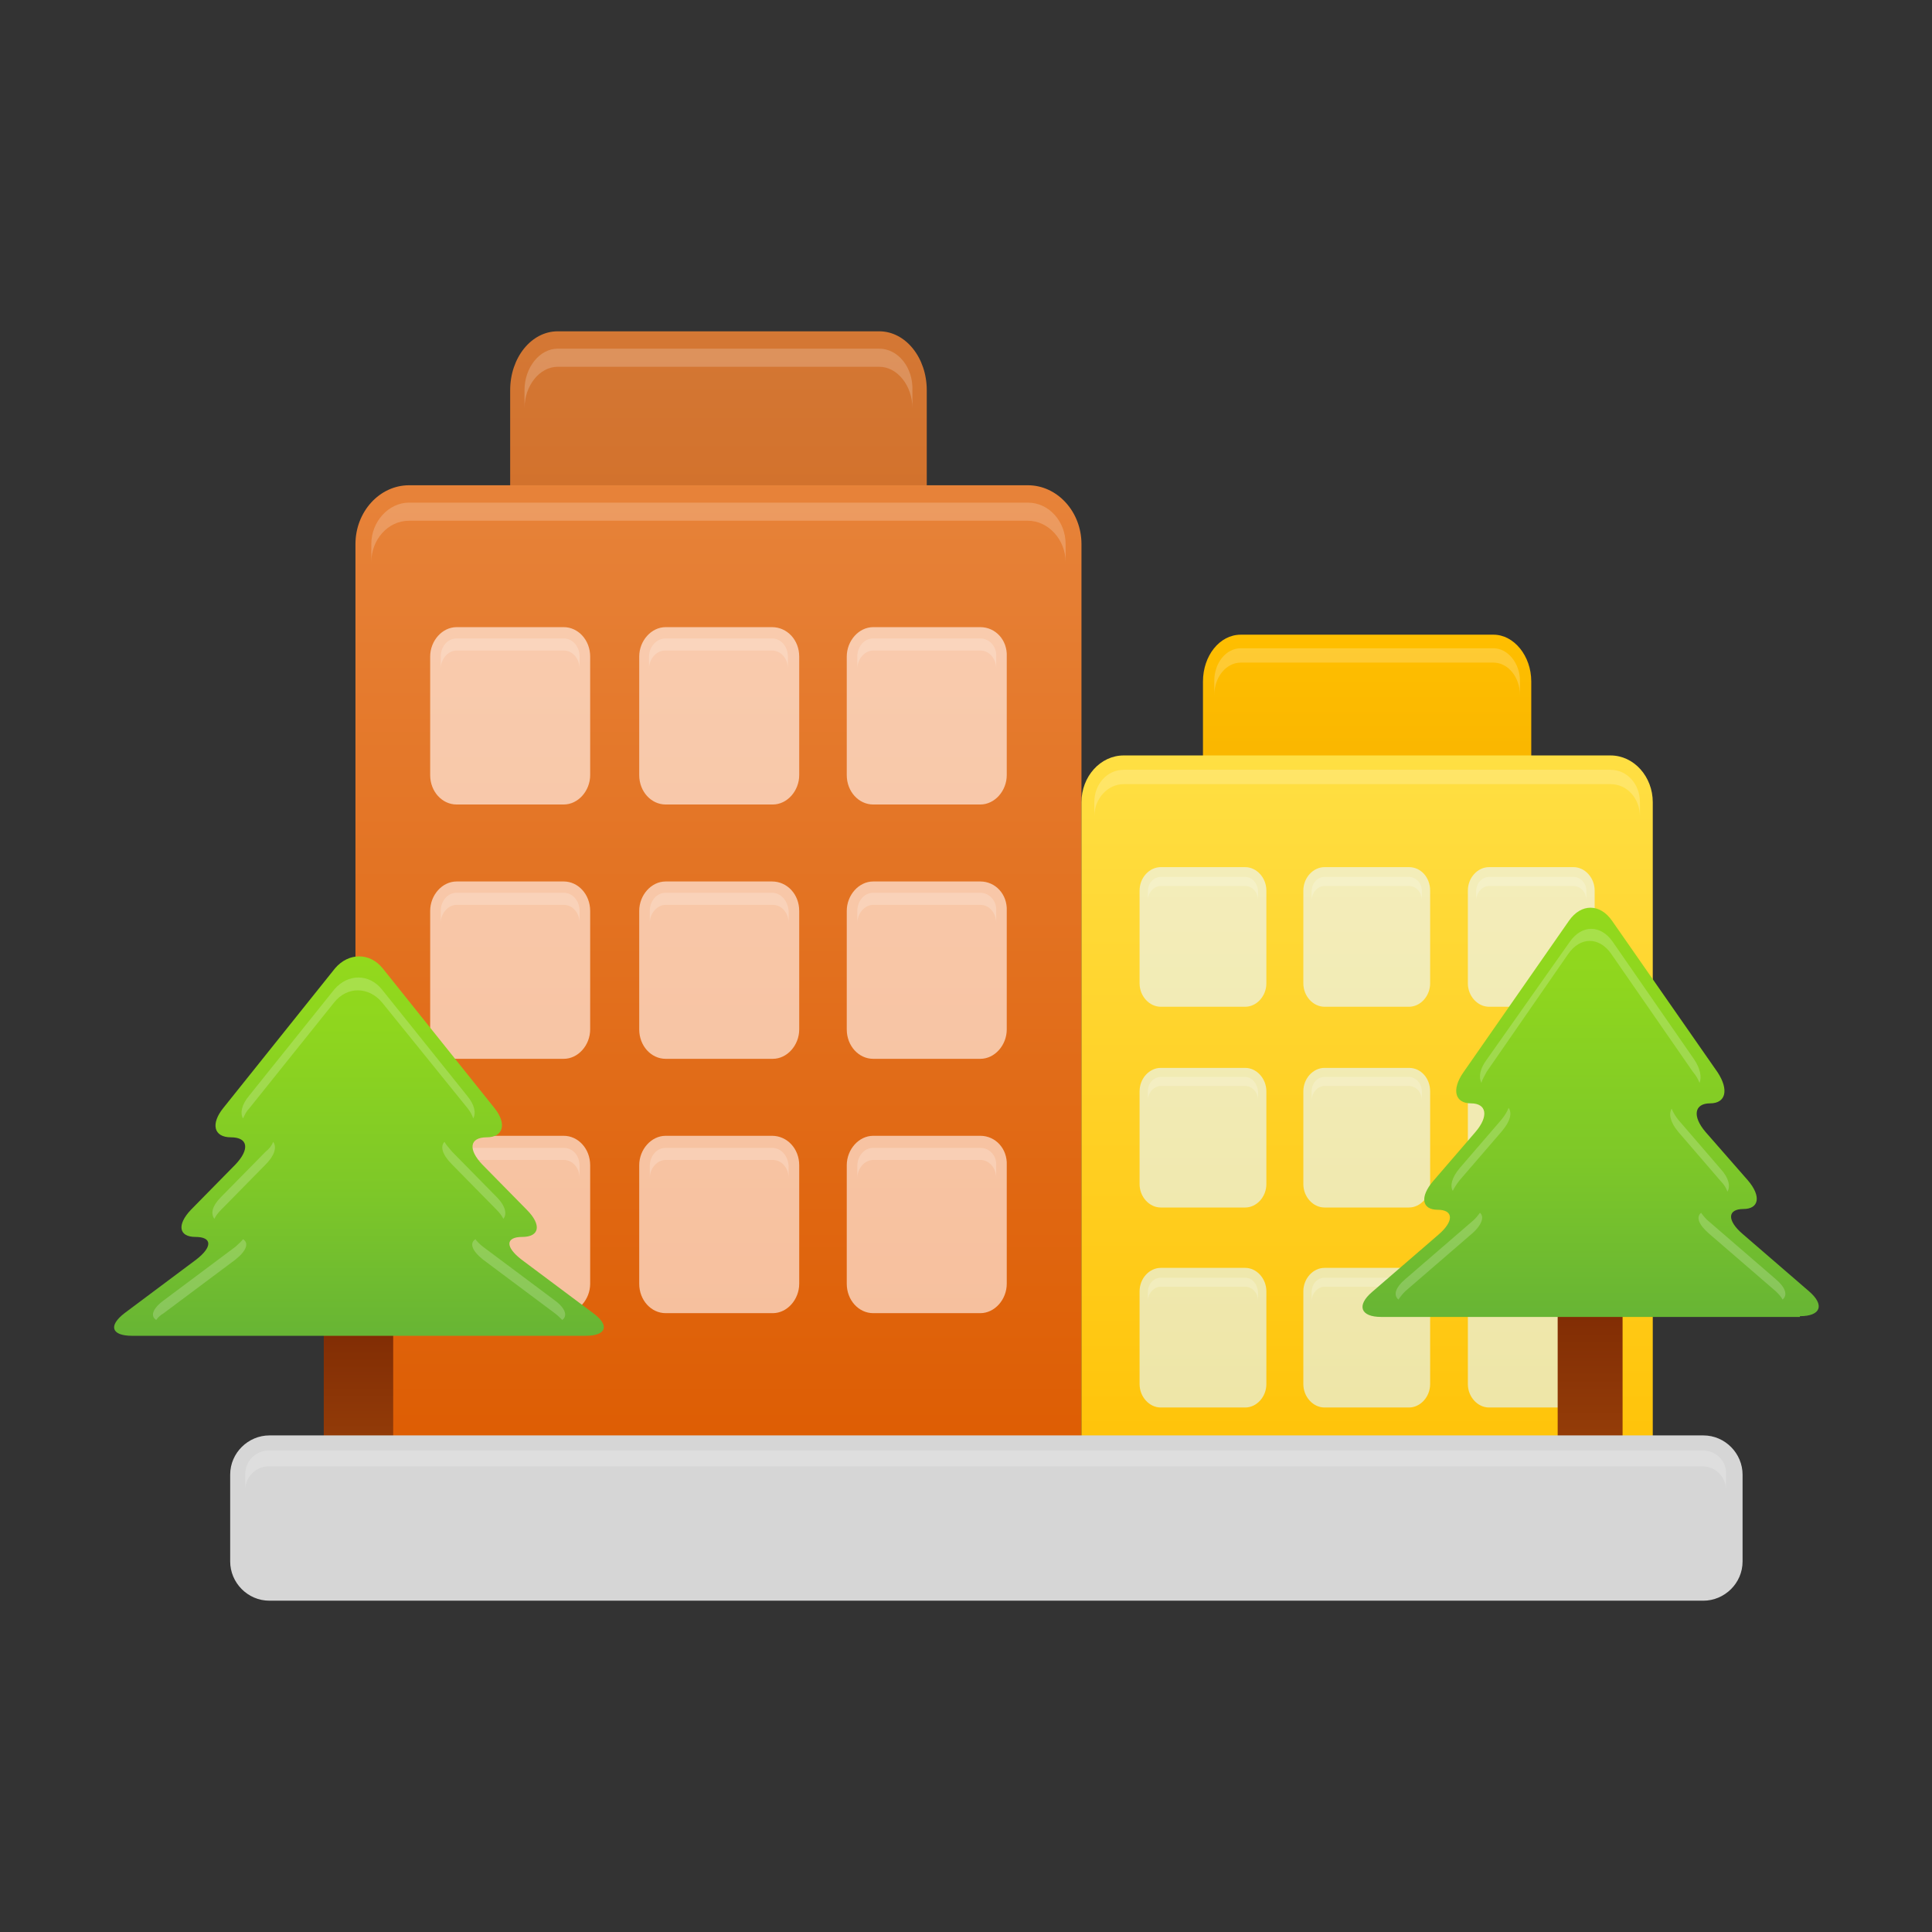
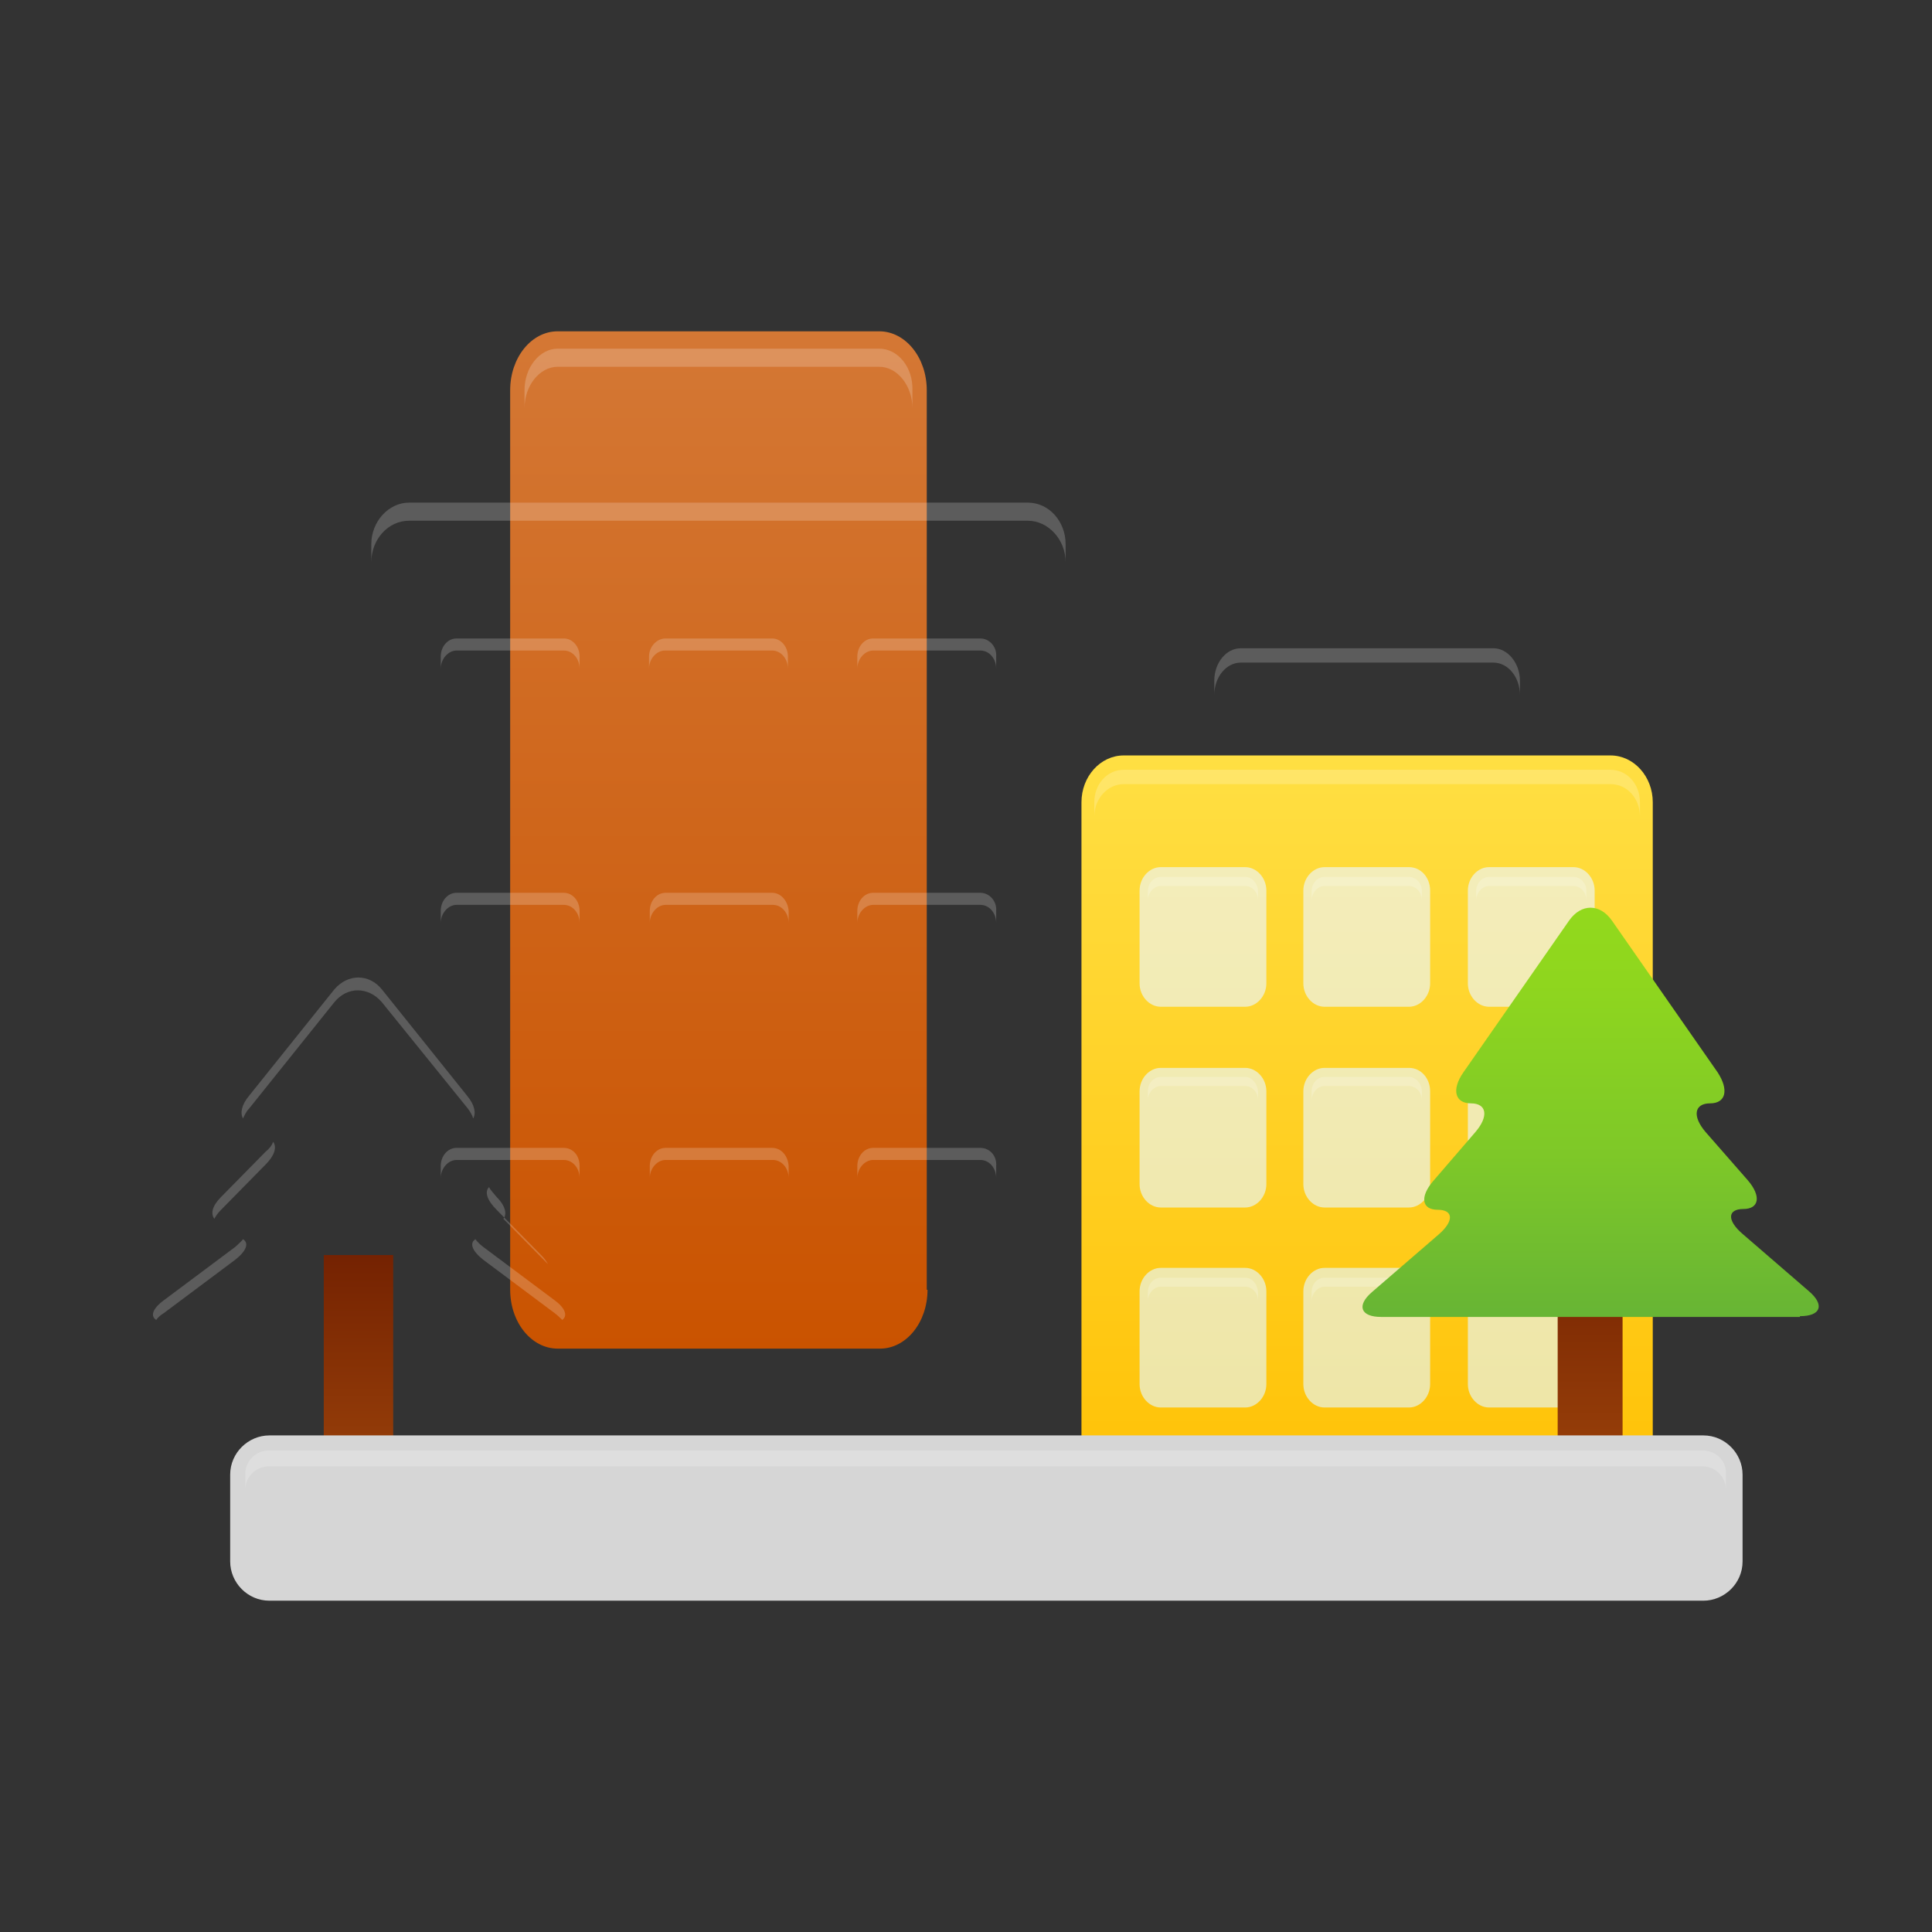
<svg xmlns="http://www.w3.org/2000/svg" xmlns:xlink="http://www.w3.org/1999/xlink" id="图层_1" viewBox="0 0 256 256">
  <rect x="0" y="0" width="256" height="256" fill="#333333" stroke="none" />
  <linearGradient id="XMLID_4_" gradientUnits="userSpaceOnUse" x1="95.24" x2="95.24" y1="42.464" y2="179.093">
    <stop offset="0" stop-color="#d47835" />
    <stop offset="1" stop-color="#ca5300" />
  </linearGradient>
  <linearGradient id="XMLID_5_" gradientUnits="userSpaceOnUse" x1="95.24" x2="95.24" y1="62.846" y2="199.474">
    <stop offset="0" stop-color="#e7833a" />
    <stop offset="1" stop-color="#dd5b00" />
  </linearGradient>
  <linearGradient id="XMLID_6_" gradientUnits="userSpaceOnUse" x1="95.24" x2="95.24" y1="-271.564" y2="219.504">
    <stop offset=".006" stop-color="#ffe4d2" />
    <stop offset=".236" stop-color="#fee0cc" />
    <stop offset=".533" stop-color="#fbd5bc" />
    <stop offset=".866" stop-color="#f7c3a2" />
    <stop offset="1" stop-color="#f5ba95" />
  </linearGradient>
  <linearGradient id="XMLID_11_" gradientUnits="userSpaceOnUse" x1="181.148" x2="181.148" y1="82.974" y2="190.553">
    <stop offset=".006" stop-color="#ffbf00" />
    <stop offset="1" stop-color="#d80" />
  </linearGradient>
  <linearGradient id="XMLID_15_" gradientUnits="userSpaceOnUse" x1="181.148" x2="181.148" y1="99.022" y2="206.601">
    <stop offset=".011" stop-color="#ffdf43" />
    <stop offset="1" stop-color="#ffbf00" />
  </linearGradient>
  <linearGradient id="XMLID_16_" gradientUnits="userSpaceOnUse" x1="181.148" x2="181.148" y1="-164.286" y2="222.373">
    <stop offset=".006" stop-color="#fffce2" />
    <stop offset=".221" stop-color="#fdfadc" />
    <stop offset=".499" stop-color="#f9f4cc" />
    <stop offset=".81" stop-color="#f1eab2" />
    <stop offset="1" stop-color="#ebe29e" />
  </linearGradient>
  <linearGradient id="lg1">
    <stop offset="0" stop-color="#af530e" />
    <stop offset="1" stop-color="#6d1c00" />
  </linearGradient>
  <linearGradient id="XMLID_17_" gradientUnits="userSpaceOnUse" x1="47.555" x2="47.555" xlink:href="#lg1" y1="213.562" y2="160.397" />
  <linearGradient id="lg2">
    <stop offset="0" stop-color="#64b236" />
    <stop offset=".379" stop-color="#7ec828" />
    <stop offset=".735" stop-color="#8fd61e" />
    <stop offset="1" stop-color="#95db1b" />
  </linearGradient>
  <linearGradient id="XMLID_34_" gradientUnits="userSpaceOnUse" x1="47.555" x2="47.555" xlink:href="#lg2" y1="179.82" y2="120.131" />
  <linearGradient id="XMLID_46_" gradientUnits="userSpaceOnUse" x1="210.739" x2="210.739" xlink:href="#lg1" y1="213.753" y2="156.518" />
  <linearGradient id="XMLID_47_" gradientUnits="userSpaceOnUse" x1="210.739" x2="210.739" xlink:href="#lg2" y1="177.431" y2="113.107" />
  <g id="XMLID_2_">
    <g id="XMLID_149_">
      <path id="XMLID_224_" d="m122.9 170.9c0 4.3-2.8 7.8-6.3 7.8h-42.7c-3.5 0-6.3-3.5-6.3-7.8v-119.2c0-4.3 2.8-7.8 6.3-7.8h42.6c3.5 0 6.3 3.5 6.3 7.8v119.2z" fill="url(#XMLID_4_)" />
      <g id="XMLID_215_" opacity=".2">
        <g id="XMLID_61_">
          <path id="XMLID_63_" d="m116.5 46.2h-42.6c-2.4 0-4.4 2.5-4.4 5.5v2.4c0-3 2-5.5 4.4-5.5h42.6c2.4 0 4.4 2.5 4.4 5.5v-2.4c.1-3-1.9-5.5-4.4-5.5z" fill="#fff" />
        </g>
      </g>
-       <path id="XMLID_214_" d="m143.3 191.2c0 4.3-3.2 7.8-7.1 7.8h-82c-3.9 0-7.1-3.5-7.1-7.8v-119.1c0-4.3 3.2-7.8 7.1-7.8h82c3.9 0 7.1 3.5 7.1 7.8z" fill="url(#XMLID_5_)" />
      <g id="XMLID_205_" opacity=".2">
        <g id="XMLID_57_">
          <path id="XMLID_59_" d="m136.2 66.6h-82c-2.7 0-5 2.5-5 5.5v2.4c0-3 2.2-5.5 5-5.5h82c2.7 0 5 2.5 5 5.5v-2.4c0-3-2.2-5.5-5-5.5z" fill="#fff" />
        </g>
      </g>
-       <path id="XMLID_195_" d="m74.7 83.1h-14.2c-1.9 0-3.5 1.8-3.5 3.9v15.7c0 2.2 1.6 3.9 3.5 3.9h14.2c1.9 0 3.5-1.8 3.5-3.9v-15.7c0-2.2-1.6-3.9-3.5-3.9zm27.6 0h-14.1c-1.9 0-3.5 1.8-3.5 3.9v15.7c0 2.2 1.6 3.9 3.5 3.9h14.2c1.9 0 3.5-1.8 3.5-3.9v-15.7c0-2.2-1.6-3.9-3.6-3.9zm27.6 0h-14.2c-1.9 0-3.5 1.8-3.5 3.9v15.7c0 2.2 1.6 3.9 3.5 3.9h14.2c1.9 0 3.5-1.8 3.5-3.9v-15.7c.1-2.2-1.5-3.9-3.5-3.9zm-55.2 33.7h-14.2c-1.9 0-3.5 1.8-3.5 3.9v15.7c0 2.2 1.6 3.9 3.5 3.9h14.2c1.9 0 3.5-1.8 3.5-3.9v-15.7c0-2.2-1.6-3.9-3.5-3.9zm27.6 0h-14.1c-1.9 0-3.5 1.8-3.5 3.9v15.7c0 2.2 1.6 3.9 3.5 3.9h14.2c1.9 0 3.5-1.8 3.5-3.9v-15.7c0-2.2-1.6-3.9-3.6-3.9zm27.6 0h-14.2c-1.9 0-3.5 1.8-3.5 3.9v15.7c0 2.2 1.6 3.9 3.5 3.9h14.2c1.9 0 3.5-1.8 3.5-3.9v-15.7c.1-2.2-1.5-3.9-3.5-3.9zm-55.2 33.7h-14.2c-1.9 0-3.5 1.8-3.5 3.9v15.7c0 2.2 1.6 3.9 3.5 3.9h14.2c1.9 0 3.5-1.8 3.5-3.9v-15.7c0-2.2-1.6-3.9-3.5-3.9zm27.6 0h-14.1c-1.9 0-3.5 1.8-3.5 3.9v15.7c0 2.2 1.6 3.9 3.5 3.9h14.2c1.9 0 3.5-1.8 3.5-3.9v-15.7c0-2.2-1.6-3.9-3.6-3.9zm27.6 0h-14.2c-1.9 0-3.5 1.8-3.5 3.9v15.7c0 2.2 1.6 3.9 3.5 3.9h14.2c1.9 0 3.5-1.8 3.5-3.9v-15.7c.1-2.2-1.5-3.9-3.5-3.9z" fill="url(#XMLID_6_)" />
      <g id="XMLID_150_" opacity=".2">
        <g id="XMLID_239_">
          <path id="XMLID_240_" d="m74.7 84.6h-14.2c-1.2 0-2.1 1.1-2.1 2.4v1.6c0-1.3 1-2.4 2.1-2.4h14.2c1.2 0 2.1 1.1 2.1 2.4v-1.6c0-1.3-.9-2.4-2.1-2.4zm27.6 67.5h-14.1c-1.2 0-2.1 1.1-2.1 2.4v1.6c0-1.3 1-2.4 2.1-2.4h14.2c1.2 0 2.1 1.1 2.1 2.4v-1.6c-.1-1.4-1-2.4-2.2-2.4zm-27.6-33.8h-14.2c-1.2 0-2.1 1.1-2.1 2.4v1.6c0-1.3 1-2.4 2.1-2.4h14.2c1.2 0 2.1 1.1 2.1 2.4v-1.6c0-1.3-.9-2.4-2.1-2.4zm0 33.8h-14.2c-1.2 0-2.1 1.1-2.1 2.4v1.6c0-1.3 1-2.4 2.1-2.4h14.2c1.2 0 2.1 1.1 2.1 2.4v-1.6c0-1.4-.9-2.4-2.1-2.4zm55.2-67.5h-14.2c-1.2 0-2.1 1.1-2.1 2.4v1.6c0-1.3 1-2.4 2.1-2.4h14.2c1.2 0 2.1 1.1 2.1 2.4v-1.6c.1-1.3-.9-2.4-2.1-2.4zm0 33.7h-14.2c-1.2 0-2.1 1.1-2.1 2.4v1.6c0-1.3 1-2.4 2.1-2.4h14.2c1.2 0 2.1 1.1 2.1 2.4v-1.6c.1-1.3-.9-2.4-2.1-2.4zm0 33.8h-14.2c-1.2 0-2.1 1.1-2.1 2.4v1.6c0-1.3 1-2.4 2.1-2.4h14.2c1.2 0 2.1 1.1 2.1 2.4v-1.6c.1-1.4-.9-2.4-2.1-2.4zm-27.6-33.8h-14.1c-1.2 0-2.1 1.1-2.1 2.4v1.6c0-1.3 1-2.4 2.1-2.4h14.2c1.2 0 2.1 1.1 2.1 2.4v-1.6c-.1-1.3-1-2.4-2.2-2.4zm0-33.7h-14.1c-1.2 0-2.2 1.1-2.2 2.4v1.6c0-1.3 1-2.4 2.1-2.4h14.2c1.2 0 2.1 1.1 2.1 2.4v-1.6c0-1.3-.9-2.4-2.1-2.4z" fill="#fff" />
        </g>
      </g>
    </g>
    <g id="XMLID_73_">
-       <path id="XMLID_148_" d="m202.9 184.1c0 3.4-2.2 6.2-5 6.2h-33.5c-2.7 0-5-2.8-5-6.2v-93.8c0-3.4 2.2-6.2 5-6.2h33.5c2.7 0 5 2.8 5 6.2z" fill="url(#XMLID_11_)" />
      <g id="XMLID_139_" opacity=".2">
        <g id="XMLID_52_">
          <path id="XMLID_55_" d="m197.9 85.9h-33.5c-1.9 0-3.5 1.9-3.5 4.3v1.9c0-2.4 1.6-4.3 3.5-4.3h33.5c1.9 0 3.5 1.9 3.5 4.3v-1.9c0-2.3-1.6-4.3-3.5-4.3z" fill="#fff" />
        </g>
      </g>
      <path id="XMLID_138_" d="m219 200.1c0 3.4-2.5 6.2-5.6 6.2h-64.5c-3.1 0-5.6-2.8-5.6-6.2v-93.8c0-3.4 2.5-6.2 5.6-6.2h64.5c3.1 0 5.6 2.8 5.6 6.2z" fill="url(#XMLID_15_)" />
      <g id="XMLID_129_" opacity=".2">
        <g id="XMLID_67_">
          <path id="XMLID_68_" d="m213.4 102h-64.5c-2.2 0-3.9 1.9-3.9 4.3v1.9c0-2.4 1.8-4.3 3.9-4.3h64.5c2.2 0 3.9 1.9 3.9 4.3v-1.9c0-2.4-1.7-4.3-3.9-4.3z" fill="#fff" />
        </g>
      </g>
      <path id="XMLID_119_" d="m165 114.9h-11.2c-1.5 0-2.8 1.4-2.8 3.1v12.3c0 1.7 1.3 3.1 2.8 3.1h11.2c1.5 0 2.8-1.4 2.8-3.1v-12.3c0-1.7-1.3-3.1-2.8-3.1zm21.7 0h-11.2c-1.5 0-2.8 1.4-2.8 3.1v12.3c0 1.7 1.3 3.1 2.8 3.1h11.2c1.5 0 2.8-1.4 2.8-3.1v-12.3c0-1.7-1.2-3.1-2.8-3.1zm21.8 0h-11.2c-1.5 0-2.8 1.4-2.8 3.1v12.3c0 1.7 1.3 3.1 2.8 3.1h11.2c1.5 0 2.8-1.4 2.8-3.1v-12.3c0-1.7-1.3-3.1-2.8-3.1zm-43.5 26.6h-11.2c-1.5 0-2.8 1.4-2.8 3.1v12.3c0 1.7 1.3 3.1 2.8 3.1h11.2c1.5 0 2.8-1.4 2.8-3.1v-12.3c0-1.7-1.3-3.1-2.8-3.1zm21.7 0h-11.2c-1.5 0-2.8 1.4-2.8 3.1v12.3c0 1.7 1.3 3.1 2.8 3.1h11.2c1.5 0 2.8-1.4 2.8-3.1v-12.3c0-1.7-1.2-3.1-2.8-3.1zm21.8 0h-11.2c-1.5 0-2.8 1.4-2.8 3.1v12.3c0 1.7 1.3 3.1 2.8 3.1h11.2c1.5 0 2.8-1.4 2.8-3.1v-12.3c0-1.7-1.3-3.1-2.8-3.1zm-43.5 26.5h-11.2c-1.5 0-2.8 1.4-2.8 3.1v12.3c0 1.7 1.3 3.1 2.8 3.1h11.2c1.5 0 2.8-1.4 2.8-3.1v-12.3c0-1.7-1.3-3.1-2.8-3.1zm21.7 0h-11.2c-1.5 0-2.8 1.4-2.8 3.1v12.3c0 1.7 1.3 3.1 2.8 3.1h11.2c1.5 0 2.8-1.4 2.8-3.1v-12.3c0-1.7-1.2-3.1-2.8-3.1zm21.8 0h-11.2c-1.5 0-2.8 1.4-2.8 3.1v12.3c0 1.7 1.3 3.1 2.8 3.1h11.2c1.5 0 2.8-1.4 2.8-3.1v-12.3c0-1.7-1.3-3.1-2.8-3.1z" fill="url(#XMLID_16_)" />
      <g id="XMLID_74_" opacity=".2">
        <g id="XMLID_250_">
          <path id="XMLID_251_" d="m186.7 169.3h-11.2c-.9 0-1.7.8-1.7 1.9v1.2c0-1 .8-1.9 1.7-1.9h11.2c.9 0 1.7.8 1.7 1.9v-1.2c0-1.1-.8-1.9-1.7-1.9zm-21.7-53.1h-11.2c-.9 0-1.7.8-1.7 1.9v1.2c0-1 .8-1.9 1.7-1.9h11.2c.9 0 1.7.8 1.7 1.9v-1.3c-.1-1-.8-1.8-1.7-1.8zm0 53.1h-11.2c-.9 0-1.7.8-1.7 1.9v1.2c0-1 .8-1.9 1.7-1.9h11.2c.9 0 1.7.8 1.7 1.9v-1.2c-.1-1.1-.8-1.9-1.7-1.9zm21.7-26.6h-11.2c-.9 0-1.7.8-1.7 1.9v1.2c0-1 .8-1.9 1.7-1.9h11.2c.9 0 1.7.8 1.7 1.9v-1.2c0-1-.8-1.9-1.7-1.9zm-21.7 0h-11.2c-.9 0-1.7.8-1.7 1.9v1.2c0-1 .8-1.9 1.7-1.9h11.2c.9 0 1.7.8 1.7 1.9v-1.2c-.1-1-.8-1.9-1.7-1.9zm43.5 0h-11.2c-.9 0-1.7.8-1.7 1.9v1.2c0-1 .8-1.9 1.7-1.9h11.2c.9 0 1.7.8 1.7 1.9v-1.2c0-1-.8-1.9-1.7-1.9zm0-26.5h-11.2c-.9 0-1.7.8-1.7 1.9v1.2c0-1 .8-1.9 1.7-1.9h11.2c.9 0 1.7.8 1.7 1.9v-1.3c0-1-.8-1.8-1.7-1.8zm0 53.1h-11.2c-.9 0-1.7.8-1.7 1.9v1.2c0-1 .8-1.9 1.7-1.9h11.2c.9 0 1.7.8 1.7 1.9v-1.2c0-1.1-.8-1.9-1.7-1.9zm-21.8-53.1h-11.2c-.9 0-1.7.8-1.7 1.9v1.2c0-1 .8-1.9 1.7-1.9h11.2c.9 0 1.7.8 1.7 1.9v-1.3c0-1-.8-1.8-1.7-1.8z" fill="#fff" />
        </g>
      </g>
    </g>
    <g id="XMLID_43_">
      <path id="XMLID_72_" d="m42.9 166.3h9.2v44.7h-9.2z" fill="url(#XMLID_17_)" />
      <g id="XMLID_69_">
-         <path id="XMLID_35_" d="m77.6 177c2.8 0 3.2-1.4 1-3l-9.5-7.1c-2.2-1.7-2.1-3 .1-3 2.3 0 2.6-1.6.6-3.6l-5.9-6c-1.9-2-1.7-3.6.6-3.6 2.2 0 2.7-1.8 1-3.9l-14.8-18.5c-1.7-2.1-4.5-2.1-6.3 0l-14.8 18.5c-1.7 2.1-1.3 3.9 1 3.9s2.5 1.6.6 3.6l-5.9 6c-1.9 2-1.6 3.6.6 3.6s2.3 1.3.1 3l-9.5 7.1c-2.2 1.7-1.7 3 1 3z" fill="url(#XMLID_34_)" />
-       </g>
+         </g>
      <g id="XMLID_44_" opacity=".2">
        <g id="XMLID_162_">
-           <path id="XMLID_185_" d="m66.7 161.5c.5-.6.3-1.7-.9-2.9l-5.9-6c-.4-.5-.8-.9-1-1.3-.6.6-.3 1.7 1 3l5.9 6c.4.4.7.8.9 1.2zm6.8 10.8-9.5-7.1c-.4-.3-.8-.7-1-1-.8.5-.5 1.5 1 2.7l9.5 7.1c.4.3.7.6 1 .9.7-.5.5-1.5-1-2.6zm-38.3-19.7-5.9 6c-1.2 1.2-1.4 2.2-.9 2.9.2-.4.5-.8.9-1.2l5.9-6c1.2-1.2 1.5-2.3 1-3-.2.5-.5.9-1 1.3zm27.5-4.4c.4-.7.2-1.8-.8-3l-11.3-14.1c-1.7-2.1-4.5-2.1-6.3 0l-11.3 14.1c-1 1.2-1.2 2.3-.8 3 .2-.4.4-.9.8-1.3l11.3-14.1c1.7-2.1 4.5-2.1 6.3 0l11.4 14.1c.3.4.6.9.7 1.3zm-30.5 16c-.2.3-.6.6-1 1l-9.5 7.1c-1.5 1.1-1.8 2.1-1 2.6.2-.3.5-.6 1-.9l9.5-7.1c1.5-1.2 1.8-2.2 1-2.7z" fill="#fff" />
+           <path id="XMLID_185_" d="m66.7 161.5c.5-.6.3-1.7-.9-2.9c-.4-.5-.8-.9-1-1.3-.6.6-.3 1.7 1 3l5.9 6c.4.4.7.8.9 1.2zm6.8 10.8-9.5-7.1c-.4-.3-.8-.7-1-1-.8.5-.5 1.5 1 2.7l9.5 7.1c.4.3.7.6 1 .9.7-.5.5-1.5-1-2.6zm-38.3-19.7-5.9 6c-1.2 1.2-1.4 2.2-.9 2.9.2-.4.5-.8.9-1.2l5.9-6c1.2-1.2 1.5-2.3 1-3-.2.5-.5.9-1 1.3zm27.5-4.4c.4-.7.2-1.8-.8-3l-11.3-14.1c-1.7-2.1-4.5-2.1-6.3 0l-11.3 14.1c-1 1.2-1.2 2.3-.8 3 .2-.4.4-.9.8-1.3l11.3-14.1c1.7-2.1 4.5-2.1 6.3 0l11.4 14.1c.3.4.6.9.7 1.3zm-30.5 16c-.2.3-.6.6-1 1l-9.5 7.1c-1.5 1.1-1.8 2.1-1 2.6.2-.3.5-.6 1-.9l9.5-7.1c1.5-1.2 1.8-2.2 1-2.7z" fill="#fff" />
        </g>
      </g>
    </g>
    <g id="XMLID_13_">
      <path id="XMLID_42_" d="m206.4 162.9h8.6v48.2h-8.6z" fill="url(#XMLID_46_)" />
      <g id="XMLID_39_">
        <path id="XMLID_66_" d="m238.5 174.4c2.8 0 3.3-1.5 1.2-3.3l-8.8-7.6c-2.1-1.8-2-3.3.1-3.3s2.4-1.7.6-3.8l-5.6-6.4c-1.8-2.1-1.5-3.8.6-3.8s2.5-1.8 1-4.1l-14-20.1c-1.6-2.3-4.1-2.3-5.7 0l-14 20.1c-1.6 2.3-1.1 4.1 1 4.1s2.4 1.7.6 3.8l-5.6 6.5c-1.8 2.1-1.5 3.8.6 3.8s2.2 1.5.1 3.3l-8.8 7.6c-2.1 1.8-1.5 3.3 1.2 3.3h55.5z" fill="url(#XMLID_47_)" />
      </g>
      <g id="XMLID_14_" opacity=".2">
        <g id="XMLID_155_">
-           <path id="XMLID_156_" d="m228.9 157.9c.4-.7.2-1.8-.9-3l-5.6-6.5c-.4-.5-.7-1-.9-1.5-.4.7-.2 1.8.9 3.1l5.6 6.5c.5.5.7.9.9 1.4zm6.4 11.6-8.8-7.6c-.5-.4-.8-.8-1.1-1.2-.7.6-.3 1.6 1.1 2.8l8.8 7.6c.4.4.7.7.9 1.1.7-.6.4-1.6-.9-2.7zm-10.1-26c.3-.8.1-1.9-.7-3.1l-10.8-15.6c-1.6-2.3-4.1-2.3-5.7 0l-11 15.6c-.9 1.2-1.1 2.3-.7 3.1.1-.5.4-.9.7-1.5l10.8-15.6c1.6-2.3 4.1-2.3 5.7 0l10.8 15.6c.5.6.7 1 .9 1.5zm-26.2 4.8-5.6 6.5c-1 1.2-1.3 2.3-.9 3 .2-.4.5-.9.9-1.4l5.6-6.5c1.1-1.3 1.4-2.4.9-3.1-.2.5-.5 1-.9 1.5zm-4 13.6-8.8 7.6c-1.3 1.1-1.6 2.1-.9 2.7.2-.3.5-.7.9-1.1l8.8-7.6c1.4-1.2 1.7-2.3 1.1-2.8-.3.4-.6.8-1.1 1.2z" fill="#fff" />
-         </g>
+           </g>
      </g>
    </g>
    <path id="XMLID_12_" d="m230.9 206.9c0 2.9-2.4 5.2-5.2 5.2h-190c-2.9 0-5.2-2.4-5.2-5.2v-11.5c0-2.9 2.4-5.2 5.2-5.2h190c2.9 0 5.2 2.4 5.2 5.2z" fill="#d6d6d6" />
    <g id="XMLID_3_" opacity=".2">
      <g id="XMLID_70_">
        <path id="XMLID_71_" d="m225.6 192.2h-190c-1.7 0-3.1 1.4-3.1 3.1v2.1c0-1.7 1.4-3.1 3.1-3.1h190c1.7 0 3.1 1.4 3.1 3.1v-2.1c.1-1.7-1.3-3.1-3.1-3.1z" fill="#fff" />
      </g>
    </g>
  </g>
</svg>